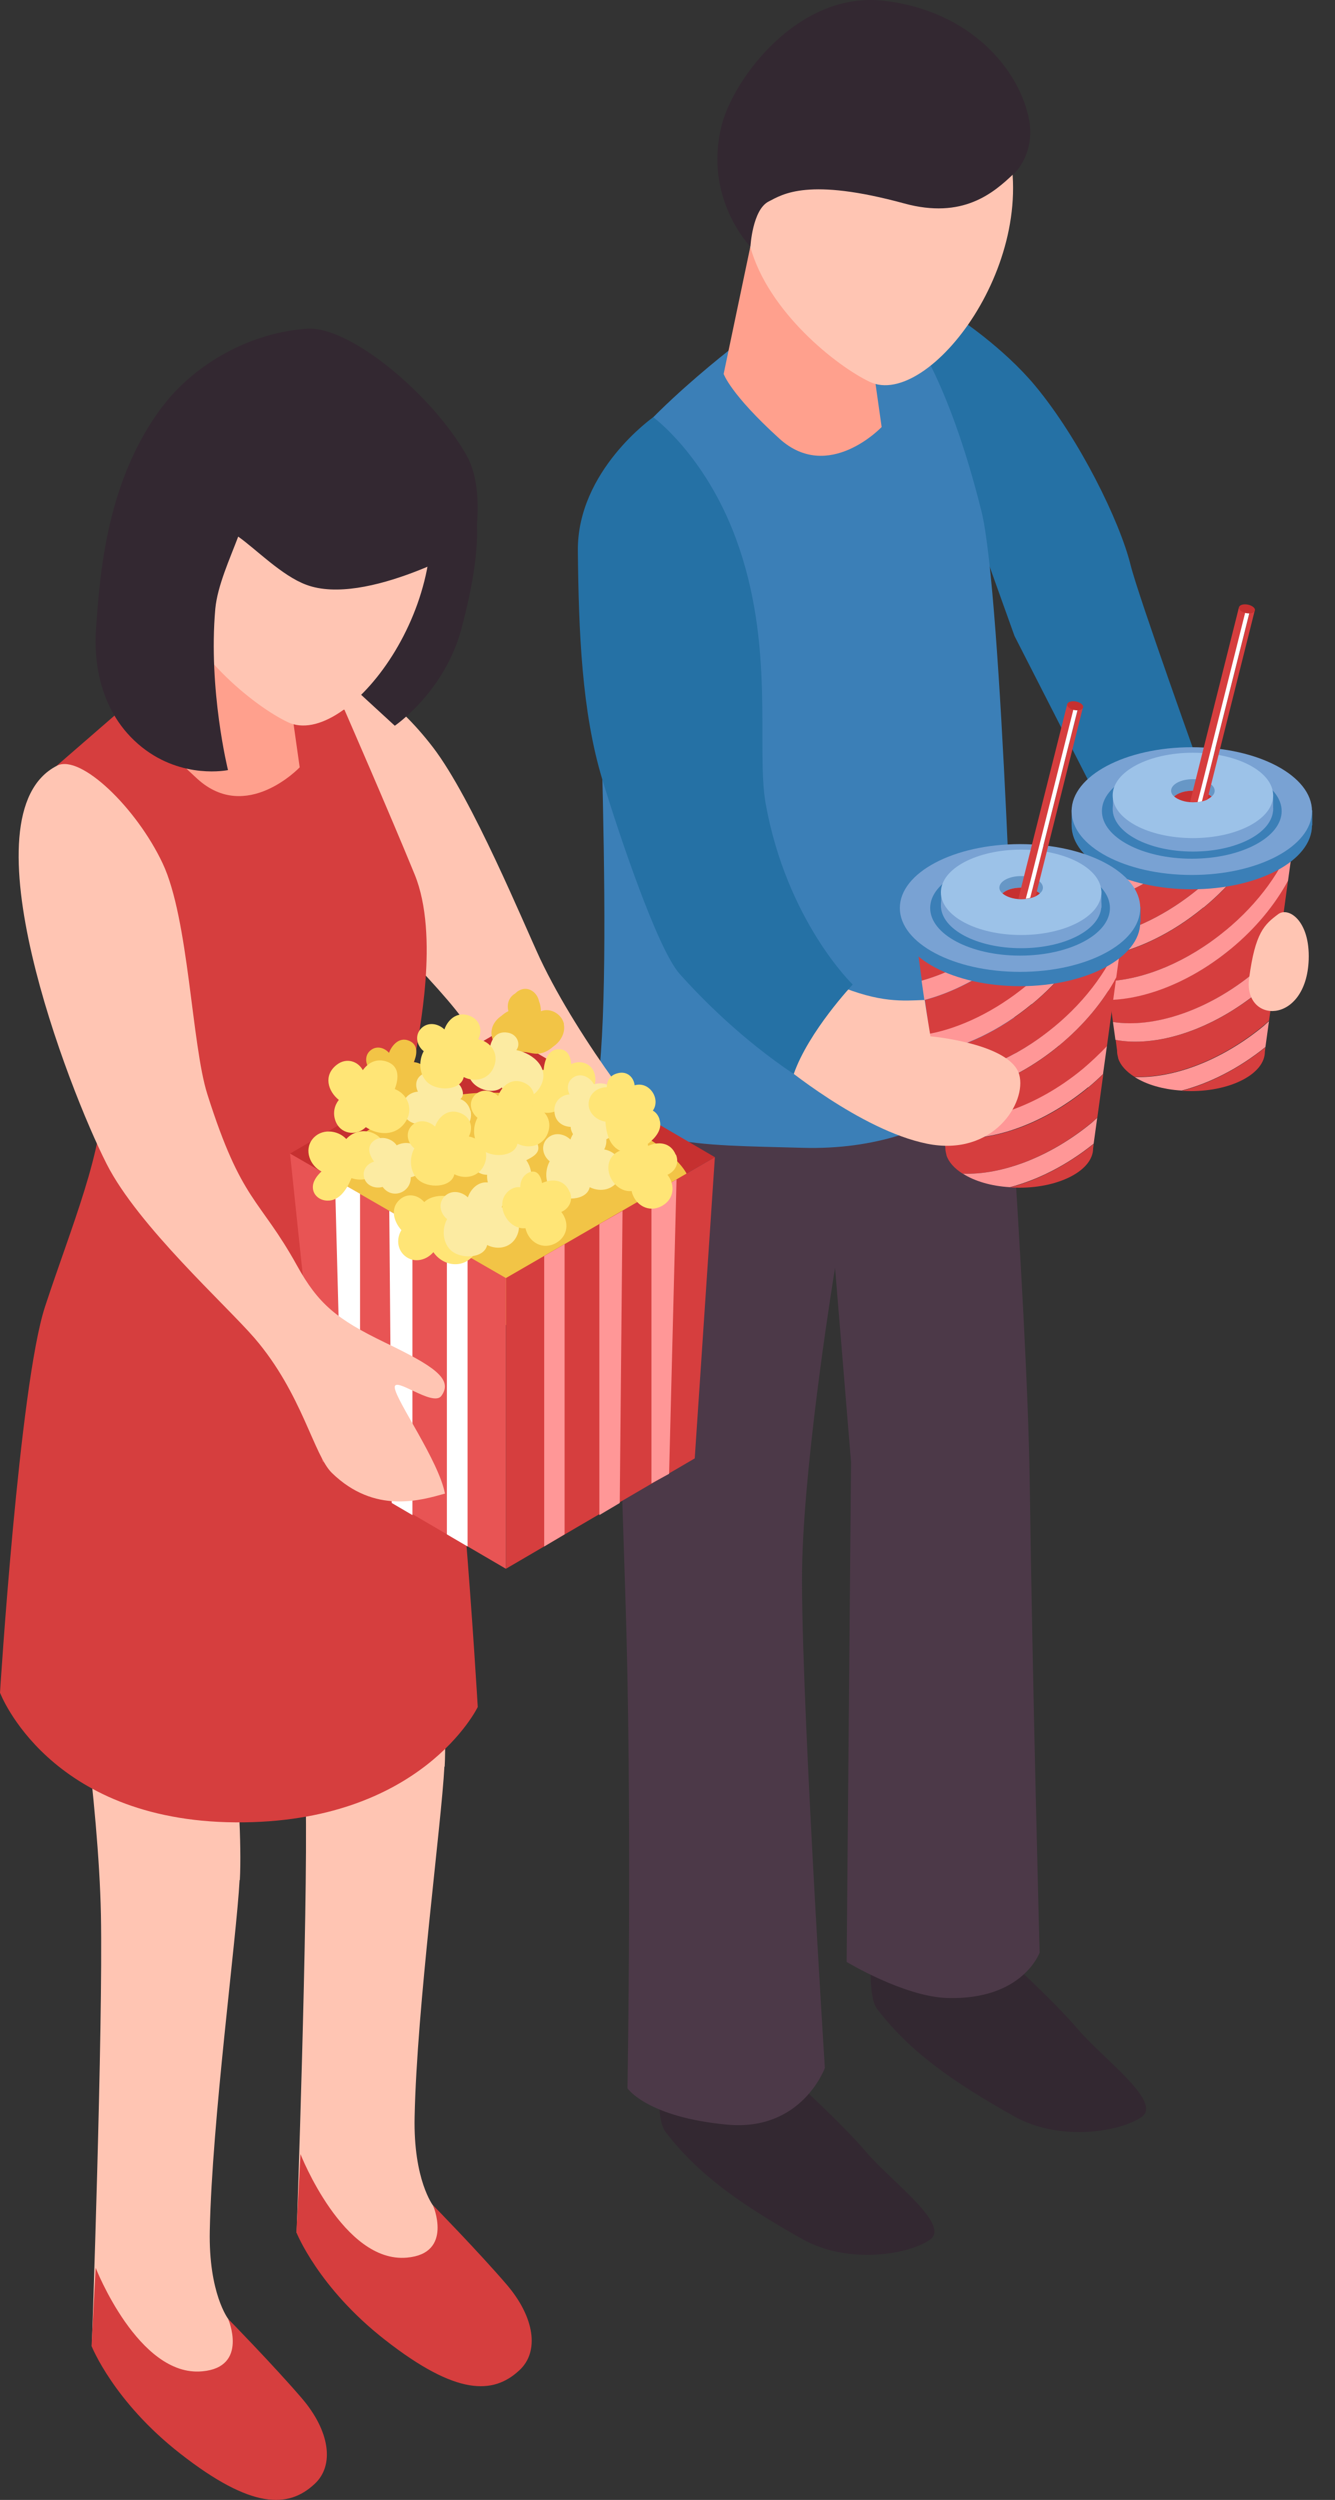
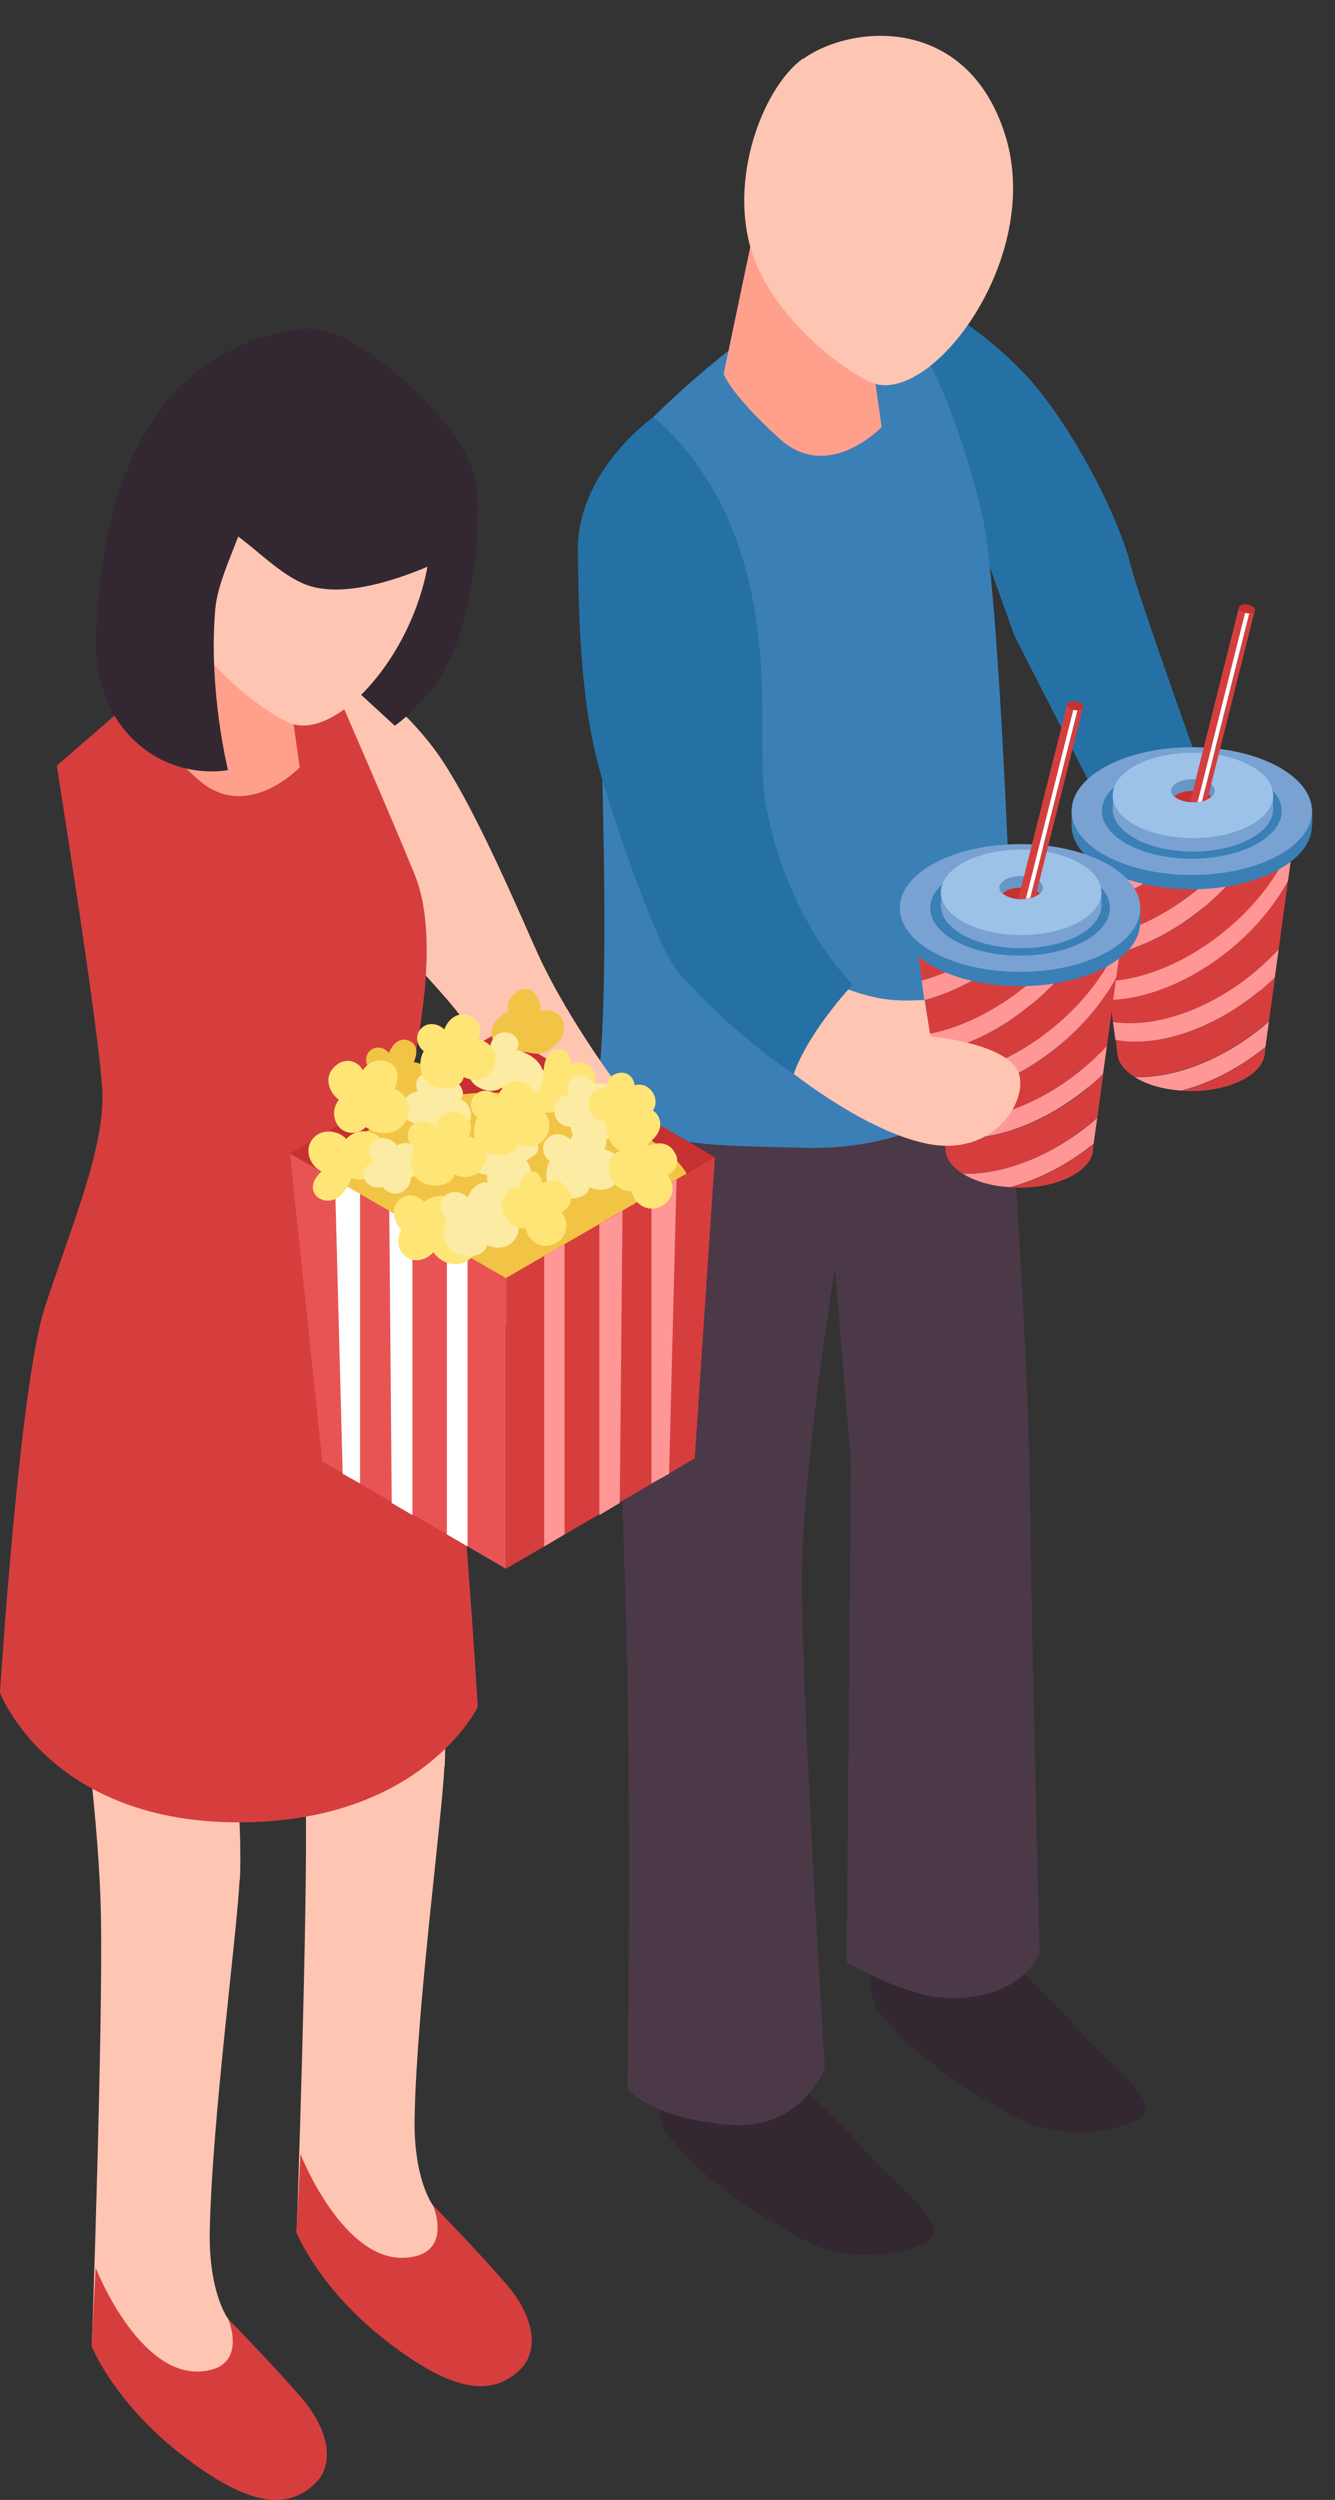
<svg xmlns="http://www.w3.org/2000/svg" width="47" height="88" viewBox="0 0 47 88" fill="none">
  <rect x="0" y="0" width="47" height="88" fill="#333333" stroke="none" />
  <g clip-path="url(#clip0_989_22134)">
    <path d="M33.737 11.194C33.737 11.194 35.31 12.221 36.435 13.568C38.008 15.458 39.425 18.356 39.803 19.887C40.075 20.992 42.346 27.311 42.346 27.311L39.221 29.249L35.717 22.388L31.98 11.96L33.737 11.194Z" fill="#2571A5" />
    <path d="M35.32 68.82C35.32 68.82 37.009 70.332 37.98 71.466C38.824 72.455 40.94 73.996 40.193 74.519C39.445 75.042 37.32 75.401 35.708 74.5C33.515 73.269 32.02 72.212 30.875 70.71C30.555 70.284 30.671 68.83 30.671 68.83H35.32V68.82Z" fill="#332831" />
    <path d="M27.866 73.143C27.866 73.143 29.555 74.654 30.526 75.788C31.37 76.777 33.486 78.318 32.738 78.841C31.991 79.365 29.866 79.723 28.254 78.822C26.061 77.591 24.566 76.535 23.421 75.032C23.101 74.606 23.217 73.152 23.217 73.152H27.866V73.143Z" fill="#332831" />
    <path d="M21.499 39.464C21.266 32.884 24.993 29.53 24.993 29.53C24.77 27.311 35.068 31.517 35.068 31.517C35.068 31.517 36.164 45.832 36.252 52.17C36.349 59.332 36.601 68.733 36.601 68.733C36.601 68.733 36.009 70.41 33.35 70.332C31.826 70.284 29.807 69.062 29.807 69.062L29.962 51.472L29.399 44.63C29.399 44.63 28.361 50.91 28.244 54.922C28.138 58.634 29.04 72.794 29.04 72.794C29.04 72.794 28.235 75.033 25.604 74.79C22.78 74.529 22.091 73.511 22.091 73.511C22.091 73.511 22.265 63.529 22.013 56.066C21.829 50.551 21.596 42.508 21.489 39.484L21.499 39.464Z" fill="#4C3948" />
    <path d="M31.99 11.572C31.99 11.572 33.359 13.2 34.553 17.997C35.281 20.915 35.756 37.216 35.756 37.216C35.756 37.216 33.514 40.559 28.244 40.404C24.565 40.298 21.75 40.404 21.061 38.078C21.663 33.078 20.79 19.325 21.09 17.435C21.401 15.545 26.041 12.037 26.041 12.037C26.041 12.037 28.846 10.244 31.98 11.582L31.99 11.572Z" fill="#3B7FB7" />
    <path d="M30.534 11.465L31.039 15.032C31.039 15.032 29.166 17.009 27.438 15.439C25.71 13.869 25.477 13.162 25.477 13.162L26.487 8.345L30.525 11.456L30.534 11.465Z" fill="#FFA08D" />
    <path d="M28.274 2.074C30.011 0.834 34.039 0.533 35.378 4.72C36.786 9.11 32.69 14.421 30.622 13.442C29.458 12.89 27.041 10.981 26.41 8.674C25.701 6.077 26.924 3.034 28.264 2.064L28.274 2.074Z" fill="#FFC5B3" />
-     <path d="M35.689 6.115C34.971 6.803 33.893 7.724 31.836 7.162C28.458 6.241 27.565 6.832 27.06 7.094C26.488 7.385 26.42 8.684 26.42 8.684C26.42 8.684 24.75 6.978 25.41 4.4C25.818 2.791 28.099 -0.339 31.146 0.029C34.194 0.397 35.902 2.471 36.232 4.225C36.397 5.107 36.019 5.805 35.699 6.115H35.689Z" fill="#332831" />
    <path d="M41.92 29.114L38.231 29.162L38.503 31.12C39.474 30.849 40.503 30.316 41.444 29.54C41.609 29.404 41.764 29.259 41.92 29.123V29.114Z" fill="#D63E3E" />
    <path d="M43.337 33.397C41.949 34.541 40.386 35.151 39.076 35.19L39.183 35.975C40.61 36.208 42.522 35.587 44.172 34.221C44.482 33.969 44.764 33.698 45.016 33.426L45.346 30.994C44.89 31.837 44.211 32.67 43.327 33.397H43.337Z" fill="#D63E3E" />
    <path d="M41.93 38.408C43.366 38.408 44.531 37.788 44.531 37.022L44.55 36.867C43.599 37.633 42.57 38.147 41.6 38.398C41.706 38.398 41.813 38.408 41.93 38.408Z" fill="#D63E3E" />
    <path d="M42.366 31.953C41.24 32.884 39.988 33.465 38.862 33.669L38.989 34.541C40.279 34.483 41.803 33.863 43.162 32.748C44.356 31.769 45.191 30.577 45.579 29.453L45.627 29.065H44.628C44.191 30.073 43.424 31.091 42.376 31.953H42.366Z" fill="#D63E3E" />
    <path d="M44.094 29.075L42.735 29.094C42.415 29.472 42.036 29.84 41.629 30.18C40.658 30.984 39.6 31.517 38.601 31.788L38.766 32.99C39.872 32.777 41.085 32.195 42.182 31.294C42.997 30.625 43.648 29.86 44.094 29.084V29.075Z" fill="#D63E3E" />
    <path d="M44.676 35.946L44.889 34.395C44.724 34.56 44.55 34.715 44.365 34.87C42.676 36.266 40.716 36.877 39.279 36.605L39.328 36.983C39.328 36.983 39.328 37.003 39.328 37.012C39.328 37.09 39.347 37.167 39.367 37.245V37.255C39.444 37.497 39.648 37.72 39.939 37.904C41.308 37.952 42.987 37.332 44.472 36.111C44.54 36.053 44.608 35.995 44.666 35.937L44.676 35.946Z" fill="#D63E3E" />
    <path d="M43.152 32.748C41.803 33.862 40.279 34.483 38.978 34.541L39.066 35.2C40.376 35.161 41.939 34.55 43.327 33.407C44.21 32.68 44.889 31.846 45.346 31.003L45.559 29.462C45.171 30.587 44.336 31.779 43.142 32.758L43.152 32.748Z" fill="#FF9797" />
    <path d="M44.356 34.88C44.54 34.725 44.715 34.57 44.88 34.405L45.016 33.426C44.754 33.698 44.472 33.969 44.171 34.221C42.521 35.587 40.609 36.198 39.183 35.975L39.27 36.605C40.706 36.877 42.667 36.266 44.356 34.87V34.88Z" fill="#FF9797" />
    <path d="M44.482 36.121C42.997 37.342 41.308 37.962 39.949 37.914C40.357 38.175 40.939 38.35 41.599 38.389C42.57 38.137 43.599 37.623 44.55 36.857L44.676 35.946C44.608 36.004 44.55 36.063 44.482 36.121Z" fill="#FF9797" />
    <path d="M42.367 31.953C43.415 31.091 44.181 30.073 44.618 29.075H44.094C43.638 29.86 42.997 30.625 42.182 31.294C41.085 32.195 39.872 32.777 38.766 32.99L38.863 33.659C39.998 33.455 41.241 32.874 42.367 31.943V31.953Z" fill="#FF9797" />
    <path d="M42.735 29.094H41.91C41.754 29.249 41.599 29.385 41.434 29.53C40.493 30.306 39.464 30.839 38.493 31.11L38.59 31.788C39.59 31.527 40.648 30.984 41.618 30.18C42.036 29.84 42.405 29.472 42.725 29.094H42.735Z" fill="#FF9797" />
    <path d="M41.929 31.023C43.972 31.023 45.627 30.142 45.627 29.055C45.627 27.969 43.972 27.088 41.929 27.088C39.887 27.088 38.231 27.969 38.231 29.055C38.231 30.142 39.887 31.023 41.929 31.023Z" fill="#C63030" />
    <path d="M37.727 29.056C37.727 27.815 39.619 26.807 41.958 26.807C44.297 26.807 46.19 27.815 46.19 29.056C46.19 30.296 44.297 31.304 41.958 31.304C39.619 31.304 37.727 30.296 37.727 29.056Z" fill="#3B7FB7" />
    <path d="M38.532 28.503H37.727V29.026H38.532V28.503Z" fill="#3B7FB7" />
    <path d="M46.2 28.523H45.395V29.055H46.2V28.523Z" fill="#3B7FB7" />
    <path d="M37.727 28.552C37.727 27.311 39.619 26.303 41.958 26.303C44.297 26.303 46.19 27.311 46.19 28.552C46.19 29.792 44.297 30.8 41.958 30.8C39.619 30.8 37.727 29.792 37.727 28.552Z" fill="#79A2D3" />
    <path d="M38.794 28.552C38.794 27.621 40.211 26.875 41.958 26.875C43.705 26.875 45.122 27.631 45.122 28.552C45.122 29.472 43.705 30.228 41.958 30.228C40.211 30.228 38.794 29.472 38.794 28.552Z" fill="#3B7FB7" />
    <path d="M44.822 27.96H44.337V28.552H44.822V27.96Z" fill="#79A2D3" />
    <path d="M39.668 27.96H39.183V28.552H39.668V27.96Z" fill="#79A2D3" />
    <path d="M39.173 28.474C39.173 27.64 40.435 26.972 41.997 26.972C43.56 26.972 44.822 27.64 44.822 28.474C44.822 29.307 43.56 29.976 41.997 29.976C40.435 29.976 39.173 29.307 39.173 28.474Z" fill="#79A2D3" />
    <path d="M39.173 27.999C39.173 27.166 40.435 26.497 41.997 26.497C43.56 26.497 44.822 27.166 44.822 27.999C44.822 28.833 43.56 29.502 41.997 29.502C40.435 29.502 39.173 28.833 39.173 27.999Z" fill="#9CC2E8" />
    <path d="M42.657 28.038C42.725 27.98 42.764 27.912 42.764 27.834C42.764 27.611 42.424 27.427 41.997 27.427C41.57 27.427 41.23 27.611 41.23 27.834C41.23 27.912 41.269 27.98 41.337 28.038C41.473 27.922 41.716 27.834 41.997 27.834C42.279 27.834 42.521 27.912 42.657 28.038Z" fill="#6797C6" />
    <path d="M42.657 28.038C42.521 27.922 42.278 27.834 41.997 27.834C41.715 27.834 41.473 27.912 41.337 28.038C41.473 28.154 41.715 28.241 41.997 28.241C42.278 28.241 42.521 28.164 42.657 28.038Z" fill="#C63030" />
    <path d="M43.618 21.38L41.998 27.834L41.9 28.232C41.9 28.232 41.978 28.232 42.017 28.232C42.075 28.232 42.124 28.232 42.182 28.222L42.279 27.854L43.89 21.428L43.628 21.37L43.618 21.38Z" fill="#D63E3E" />
    <path d="M44.016 21.467L42.395 27.902L42.317 28.212C42.385 28.193 42.453 28.173 42.511 28.144L42.55 27.97L44.171 21.506L44.006 21.467H44.016Z" fill="#D63E3E" />
    <path d="M43.87 21.438L42.259 27.863L42.162 28.232C42.22 28.232 42.269 28.212 42.317 28.203L42.395 27.892L44.016 21.457L43.87 21.428V21.438Z" fill="white" />
    <path d="M43.618 21.38C43.638 21.293 43.774 21.254 43.929 21.283C44.084 21.312 44.201 21.409 44.181 21.486C44.162 21.574 44.026 21.613 43.871 21.583C43.715 21.554 43.599 21.457 43.618 21.38Z" fill="#C63030" />
    <path d="M35.873 32.516L32.185 32.564L32.456 34.522C33.427 34.25 34.456 33.717 35.397 32.942C35.562 32.806 35.718 32.661 35.873 32.525V32.516Z" fill="#D63E3E" />
    <path d="M37.29 36.809C35.902 37.952 34.34 38.563 33.029 38.602L33.136 39.387C34.563 39.619 36.475 38.999 38.125 37.633C38.435 37.381 38.717 37.109 38.969 36.838L39.299 34.405C38.843 35.248 38.164 36.082 37.281 36.809H37.29Z" fill="#D63E3E" />
    <path d="M35.883 41.809C37.319 41.809 38.484 41.189 38.484 40.424L38.503 40.269C37.552 41.034 36.523 41.548 35.553 41.8C35.66 41.8 35.766 41.809 35.883 41.809Z" fill="#D63E3E" />
    <path d="M36.319 35.355C35.193 36.285 33.941 36.867 32.815 37.07L32.942 37.943C34.233 37.884 35.756 37.264 37.115 36.15C38.309 35.171 39.144 33.979 39.532 32.855L39.58 32.467H38.581C38.144 33.475 37.377 34.492 36.329 35.355H36.319Z" fill="#D63E3E" />
    <path d="M38.057 32.486L36.698 32.506C36.378 32.884 35.999 33.252 35.592 33.591C34.621 34.396 33.563 34.929 32.563 35.2L32.728 36.402C33.835 36.188 35.048 35.607 36.145 34.706C36.96 34.037 37.611 33.271 38.057 32.496V32.486Z" fill="#D63E3E" />
    <path d="M38.63 39.358L38.843 37.807C38.678 37.972 38.504 38.127 38.319 38.282C36.63 39.678 34.67 40.288 33.233 40.017L33.282 40.395C33.282 40.395 33.282 40.414 33.282 40.424C33.282 40.501 33.301 40.579 33.321 40.657V40.666C33.398 40.908 33.602 41.131 33.893 41.316C35.262 41.364 36.941 40.744 38.426 39.523C38.494 39.464 38.562 39.406 38.62 39.348L38.63 39.358Z" fill="#D63E3E" />
    <path d="M37.105 36.15C35.756 37.264 34.232 37.885 32.932 37.943L33.019 38.602C34.329 38.563 35.892 37.952 37.28 36.809C38.163 36.082 38.843 35.248 39.299 34.405L39.512 32.864C39.124 33.989 38.289 35.181 37.096 36.159L37.105 36.15Z" fill="#FF9797" />
    <path d="M38.309 38.282C38.493 38.127 38.668 37.972 38.833 37.807L38.969 36.828C38.707 37.099 38.425 37.371 38.125 37.623C36.475 38.989 34.562 39.6 33.136 39.377L33.223 40.007C34.66 40.278 36.62 39.668 38.309 38.272V38.282Z" fill="#FF9797" />
    <path d="M38.435 39.523C36.95 40.744 35.261 41.364 33.902 41.316C34.31 41.577 34.892 41.752 35.552 41.79C36.523 41.538 37.552 41.025 38.503 40.259L38.629 39.348C38.561 39.406 38.503 39.464 38.435 39.523Z" fill="#FF9797" />
    <path d="M36.32 35.355C37.368 34.492 38.135 33.475 38.571 32.477H38.047C37.591 33.262 36.95 34.027 36.135 34.696C35.038 35.597 33.825 36.179 32.719 36.392L32.816 37.061C33.951 36.857 35.194 36.276 36.32 35.345V35.355Z" fill="#FF9797" />
    <path d="M36.688 32.506H35.863C35.708 32.661 35.552 32.797 35.387 32.942C34.446 33.717 33.417 34.25 32.446 34.522L32.543 35.2C33.543 34.938 34.601 34.396 35.572 33.591C35.989 33.252 36.358 32.884 36.678 32.506H36.688Z" fill="#FF9797" />
    <path d="M35.883 34.434C37.925 34.434 39.581 33.553 39.581 32.467C39.581 31.38 37.925 30.5 35.883 30.5C33.84 30.5 32.185 31.38 32.185 32.467C32.185 33.553 33.84 34.434 35.883 34.434Z" fill="#C63030" />
    <path d="M35.911 34.715C38.249 34.715 40.143 33.709 40.143 32.467C40.143 31.225 38.249 30.218 35.911 30.218C33.574 30.218 31.68 31.225 31.68 32.467C31.68 33.709 33.574 34.715 35.911 34.715Z" fill="#3B7FB7" />
    <path d="M32.485 31.915H31.68V32.438H32.485V31.915Z" fill="#3B7FB7" />
    <path d="M40.153 31.924H39.348V32.457H40.153V31.924Z" fill="#3B7FB7" />
    <path d="M35.911 34.211C38.249 34.211 40.143 33.205 40.143 31.963C40.143 30.721 38.249 29.714 35.911 29.714C33.574 29.714 31.68 30.721 31.68 31.963C31.68 33.205 33.574 34.211 35.911 34.211Z" fill="#79A2D3" />
    <path d="M35.912 33.639C37.66 33.639 39.076 32.889 39.076 31.963C39.076 31.037 37.66 30.286 35.912 30.286C34.165 30.286 32.748 31.037 32.748 31.963C32.748 32.889 34.165 33.639 35.912 33.639Z" fill="#3B7FB7" />
    <path d="M38.775 31.362H38.29V31.953H38.775V31.362Z" fill="#79A2D3" />
    <path d="M33.621 31.362H33.136V31.953H33.621V31.362Z" fill="#79A2D3" />
    <path d="M33.126 31.876C33.126 31.042 34.388 30.373 35.95 30.373C37.513 30.373 38.775 31.042 38.775 31.876C38.775 32.709 37.513 33.378 35.95 33.378C34.388 33.378 33.126 32.709 33.126 31.876Z" fill="#79A2D3" />
    <path d="M33.126 31.41C33.126 30.577 34.388 29.908 35.95 29.908C37.513 29.908 38.775 30.577 38.775 31.41C38.775 32.244 37.513 32.913 35.95 32.913C34.388 32.913 33.126 32.244 33.126 31.41Z" fill="#9CC2E8" />
    <path d="M36.61 31.449C36.678 31.391 36.717 31.323 36.717 31.246C36.717 31.023 36.377 30.839 35.95 30.839C35.523 30.839 35.184 31.023 35.184 31.246C35.184 31.323 35.222 31.391 35.29 31.449C35.426 31.333 35.669 31.246 35.95 31.246C36.232 31.246 36.474 31.323 36.61 31.449Z" fill="#6797C6" />
    <path d="M36.611 31.449C36.475 31.333 36.233 31.246 35.951 31.246C35.669 31.246 35.427 31.323 35.291 31.449C35.427 31.565 35.669 31.653 35.951 31.653C36.233 31.653 36.475 31.575 36.611 31.449Z" fill="#C63030" />
    <path d="M37.572 24.791L35.951 31.246L35.853 31.643C35.853 31.643 35.931 31.643 35.97 31.643C36.028 31.643 36.077 31.643 36.135 31.634L36.232 31.265L37.843 24.84L37.581 24.782L37.572 24.791Z" fill="#D63E3E" />
    <path d="M37.969 24.869L36.348 31.304L36.27 31.614C36.338 31.595 36.406 31.575 36.465 31.546L36.504 31.372L38.124 24.907L37.959 24.869H37.969Z" fill="#D63E3E" />
    <path d="M37.824 24.84L36.212 31.265L36.115 31.634C36.173 31.634 36.222 31.614 36.27 31.605L36.348 31.294L37.969 24.859L37.824 24.83V24.84Z" fill="white" />
    <path d="M37.572 24.791C37.591 24.704 37.727 24.665 37.882 24.694C38.037 24.723 38.154 24.82 38.134 24.898C38.115 24.985 37.979 25.024 37.824 24.995C37.669 24.965 37.552 24.869 37.572 24.791Z" fill="#C63030" />
    <path d="M29.448 34.667C30.991 35.316 31.797 35.229 32.554 35.2C32.632 35.733 32.758 36.479 32.758 36.479C32.758 36.479 35.572 36.731 35.883 37.827C36.155 38.805 34.971 40.734 32.632 40.259C30.292 39.784 27.507 37.458 27.507 37.458L29.458 34.667H29.448Z" fill="#FFC5B3" />
    <path d="M23.003 14.683C23.003 14.683 20.315 16.563 20.344 19.393C20.373 22.223 20.48 25.053 21.208 27.447C21.79 29.365 23.149 33.407 23.925 34.279C24.702 35.151 26.109 36.576 27.944 37.807C28.468 36.305 30.021 34.657 30.021 34.657C30.021 34.657 27.701 32.428 26.954 28.28C26.614 26.342 27.303 22.727 25.905 18.947C24.818 16.01 22.994 14.683 22.994 14.683H23.003Z" fill="#2571A5" />
-     <path d="M45.006 32.176C44.511 32.544 44.191 32.825 43.977 34.434C43.764 36.043 45.986 36.101 46.074 33.785C46.122 32.409 45.365 31.915 45.006 32.176Z" fill="#FFC5B3" />
    <path d="M12.608 23.948C12.608 23.948 13.87 24.51 15.248 26.313C16.626 28.116 18.431 32.496 19.014 33.746C20.411 36.702 23.177 40.201 23.43 40.191C24.158 40.162 21.023 41.713 21.023 41.713C21.023 41.713 17.878 38.466 16.422 36.072C15.714 34.9 11.986 31.275 11.986 31.275C11.986 31.275 9.162 25.16 12.598 23.948H12.608Z" fill="#FFC5B3" />
    <path d="M15.646 62.181C15.539 64.236 14.675 70.642 14.597 74.519C14.549 76.738 15.248 77.64 15.248 77.64C15.985 79.229 15.607 81.09 13.656 80.673C12.841 80.499 12.171 79.617 11.666 78.667L10.443 78.599C10.443 78.599 10.841 67.347 10.764 63.403C10.686 59.449 9.793 53.643 9.793 53.643L15.102 53.469C15.102 53.469 15.791 59.652 15.655 62.191L15.646 62.181Z" fill="#FFC5B3" />
    <path d="M15.248 77.63C15.248 77.63 16.859 79.277 17.839 80.421C18.82 81.565 19.004 82.786 18.276 83.445C17.364 84.288 16.073 84.336 13.559 82.369C11.2 80.528 10.434 78.58 10.434 78.58L10.579 75.827C10.579 75.827 12.084 79.675 14.326 79.471C15.985 79.326 15.238 77.61 15.238 77.61L15.248 77.63Z" fill="#D63E3E" />
    <path d="M8.435 66.175C8.328 68.229 7.464 74.635 7.386 78.512C7.338 80.731 8.037 81.633 8.037 81.633C8.774 83.222 8.396 85.083 6.445 84.666C5.63 84.492 4.96 83.61 4.455 82.66L3.232 82.592C3.232 82.592 3.63 71.34 3.553 67.396C3.475 63.442 2.582 57.636 2.582 57.636L7.891 57.462C7.891 57.462 8.58 63.645 8.444 66.184L8.435 66.175Z" fill="#FFC5B3" />
    <path d="M8.037 81.633C8.037 81.633 9.648 83.28 10.628 84.424C11.608 85.567 11.793 86.789 11.065 87.448C10.153 88.291 8.862 88.339 6.348 86.372C3.989 84.531 3.223 82.582 3.223 82.582L3.368 79.83C3.368 79.83 4.873 83.678 7.115 83.474C8.774 83.329 8.027 81.613 8.027 81.613L8.037 81.633Z" fill="#D63E3E" />
    <path d="M12.123 24.975C12.123 24.975 13.714 28.619 14.598 30.781C15.481 32.942 14.733 36.421 14.598 37.293C14.462 38.156 14.384 41.044 15.248 44.494C16.112 47.944 16.82 60.088 16.82 60.088C16.82 60.088 14.84 64.197 8.289 64.149C1.699 64.1 0 59.584 0 59.584C0 59.584 0.679 48.778 1.582 46.006C2.485 43.244 3.708 40.385 3.601 38.379C3.504 36.373 1.999 26.953 1.999 26.953L5.193 24.181L12.113 24.985L12.123 24.975Z" fill="#D63E3E" />
    <path d="M16.723 17.998C16.723 17.998 17.073 19.035 16.247 22.126C15.655 24.355 13.899 25.547 13.899 25.547L11.074 22.95L11.793 17.998H16.713H16.723Z" fill="#332831" />
    <path d="M10.046 23.444L10.551 27.011C10.551 27.011 8.677 28.988 6.95 27.418C5.222 25.848 4.989 25.14 4.989 25.14L5.999 20.323L10.036 23.434L10.046 23.444Z" fill="#FFA08D" />
    <path d="M7.784 14.053C9.522 12.813 13.55 12.512 14.889 16.699C16.296 21.089 12.2 26.4 10.133 25.421C8.968 24.869 6.552 22.96 5.921 20.653C5.212 18.056 6.435 15.013 7.775 14.043L7.784 14.053Z" fill="#FFC5B3" />
    <path d="M10.211 40.608L17.597 36.305L25.168 40.734L17.811 44.988L10.211 40.608Z" fill="#C63030" />
    <path d="M11.065 41.645C11.065 41.645 12.714 39.019 16.199 38.534C19.683 38.05 23.653 40.114 24.216 41.403C24.643 42.372 22.847 43.215 22.847 43.215L17.053 47.16L11.065 41.655V41.645Z" fill="#F2C446" />
    <path d="M17.811 44.989V55.223L24.459 51.337L25.168 40.734L17.811 44.989Z" fill="#D63E3E" />
    <path d="M17.811 44.989V55.223L11.347 51.443L10.211 40.608L17.811 44.989Z" fill="#E85454" />
    <path d="M19.159 54.438V44.213L19.877 43.796V54.011L19.159 54.438Z" fill="#FF9797" />
    <path d="M21.101 53.333V43.089L21.916 42.624L21.819 52.907L21.101 53.333Z" fill="#FF9797" />
    <path d="M22.935 52.219V42.023L23.818 41.519L23.556 51.879L22.935 52.219Z" fill="#FF9797" />
    <path d="M16.461 54.438V44.213L15.733 43.796V54.011L16.461 54.438Z" fill="white" />
    <path d="M14.52 53.333V43.089L13.705 42.624L13.792 52.907L14.52 53.333Z" fill="white" />
    <path d="M12.676 52.219V42.023L11.793 41.519L12.065 51.879L12.676 52.219Z" fill="white" />
    <path d="M13.588 40.462C13.452 39.774 12.618 39.619 12.191 40.094C11.88 39.765 11.298 39.716 10.997 40.104C10.696 40.492 10.919 41.034 11.317 41.238C11.152 41.393 10.997 41.596 11.016 41.829C11.036 42.062 11.22 42.217 11.434 42.255C11.919 42.333 12.2 41.887 12.375 41.471C13.006 41.693 13.734 41.18 13.588 40.462Z" fill="#FFE576" />
    <path d="M21.702 40.376C21.741 40.017 21.673 39.581 21.217 39.649C20.829 39.707 20.547 40.259 20.644 40.647C20.479 40.511 20.237 40.531 20.062 40.686C19.829 40.889 19.849 41.209 19.965 41.471C20.101 41.761 20.363 42.13 20.722 42.13C21.081 42.13 21.314 41.858 21.498 41.587C21.828 41.907 22.411 41.829 22.576 41.335C22.77 40.744 22.236 40.337 21.702 40.385V40.376Z" fill="#F2C446" />
    <path d="M20.936 37.807C20.829 37.419 20.421 37.303 20.111 37.458C20.091 37.206 19.994 36.944 19.703 36.935C19.295 36.915 19.169 37.332 19.14 37.662C18.626 37.671 18.373 38.466 18.674 38.863C19.062 39.387 19.8 39.203 20.014 38.65C20.518 38.747 21.091 38.398 20.936 37.807Z" fill="#FFE576" />
    <path d="M19.858 36.053C19.78 35.685 19.363 35.462 19.043 35.597C19.043 35.481 19.023 35.355 18.975 35.239C18.916 34.948 18.616 34.706 18.305 34.851C18.033 34.977 17.956 35.287 18.053 35.539C17.625 35.646 17.296 36.082 17.499 36.528C17.606 36.751 17.829 36.915 18.072 36.954C18.198 36.974 18.285 36.954 18.402 36.935C18.635 36.896 18.751 36.964 18.975 36.983C19.45 37.022 19.955 36.537 19.848 36.043L19.858 36.053Z" fill="#F2C446" />
    <path d="M19.722 36.159C19.645 35.791 19.227 35.568 18.907 35.704C18.907 35.587 18.887 35.462 18.839 35.345C18.781 35.054 18.48 34.812 18.169 34.958C17.897 35.084 17.82 35.394 17.917 35.646C17.49 35.752 17.16 36.188 17.364 36.634C17.47 36.857 17.694 37.022 17.936 37.061C18.062 37.08 18.15 37.061 18.266 37.041C18.499 37.002 18.616 37.07 18.839 37.09C19.314 37.128 19.819 36.644 19.712 36.15L19.722 36.159Z" fill="#F2C446" />
    <path d="M14.85 40.531C14.646 40.22 14.258 40.162 13.966 40.317C13.811 40.085 13.452 39.978 13.21 40.123C12.889 40.317 12.986 40.647 13.171 40.889C12.947 40.957 12.763 41.151 12.812 41.422C12.87 41.732 13.2 41.858 13.472 41.781C13.802 42.236 14.471 41.984 14.461 41.441C14.869 41.354 15.112 40.918 14.86 40.531H14.85Z" fill="#FCEBA2" />
    <path d="M14.559 37.4C14.695 37.119 14.734 36.751 14.374 36.625C14.054 36.508 13.802 36.78 13.695 37.061C13.53 36.877 13.258 36.799 13.045 36.974C12.802 37.167 12.87 37.545 13.093 37.71C12.909 37.904 12.86 38.214 13.045 38.456C13.249 38.709 13.579 38.679 13.773 38.486C14.044 38.902 14.734 38.854 15.034 38.427C15.335 38.001 15.034 37.419 14.569 37.39L14.559 37.4Z" fill="#F2C446" />
    <path d="M18.887 40.22C18.751 39.939 18.451 39.939 18.189 40.017C18.227 39.803 18.189 39.6 17.917 39.561C17.577 39.513 17.441 39.803 17.373 40.084C16.975 39.891 16.49 40.017 16.471 40.569C16.451 40.957 16.771 41.364 17.15 41.354C17.111 41.868 17.567 42.333 18.121 42.178C18.742 42.003 18.858 41.306 18.528 40.84C18.781 40.714 19.072 40.559 18.907 40.23L18.887 40.22Z" fill="#FCEBA2" />
    <path d="M18.179 36.964C18.344 36.751 18.208 36.411 17.888 36.353C17.432 36.266 17.247 36.654 17.228 37.041C17.179 37.032 17.131 37.022 17.082 37.022C16.752 37.032 16.519 37.429 16.5 37.729C16.471 38.243 17.276 38.592 17.665 38.282C17.985 38.737 18.664 38.834 19.004 38.282C19.402 37.623 18.79 37.09 18.179 36.964Z" fill="#FCEBA2" />
    <path d="M16.558 39.096C16.509 38.893 16.373 38.747 16.209 38.689C16.296 38.612 16.335 38.505 16.257 38.321C16.14 38.03 15.83 38.001 15.568 38.069C15.422 37.797 15.073 37.642 14.811 37.856C14.626 38.001 14.617 38.243 14.714 38.428C14.413 38.447 14.151 38.679 14.18 39.038C14.199 39.377 14.461 39.561 14.753 39.571C14.753 39.649 14.782 39.726 14.811 39.784C15.015 40.23 15.519 40.201 15.917 40.046C16.296 39.901 16.665 39.542 16.568 39.096H16.558Z" fill="#FCEBA2" />
    <path d="M21.887 39.193C21.838 38.989 21.703 38.844 21.538 38.786C21.625 38.708 21.664 38.602 21.596 38.418C21.479 38.127 21.169 38.098 20.907 38.166C20.761 37.894 20.412 37.739 20.15 37.952C19.965 38.098 19.956 38.34 20.053 38.524C19.752 38.544 19.49 38.776 19.519 39.135C19.538 39.474 19.8 39.658 20.091 39.668C20.091 39.745 20.121 39.823 20.15 39.881C20.354 40.327 20.858 40.298 21.256 40.143C21.635 39.997 22.003 39.639 21.907 39.193H21.887Z" fill="#FCEBA2" />
    <path d="M16.18 42.769C16.257 42.566 16.189 42.324 15.966 42.188C15.704 42.033 15.18 42.072 14.937 42.314C14.714 42.062 14.345 41.975 14.064 42.236C13.724 42.547 13.87 43.012 14.132 43.302C13.957 43.584 13.976 43.971 14.248 44.204C14.578 44.485 15.015 44.359 15.258 44.078C15.597 44.572 16.316 44.688 16.713 44.136C17.111 43.574 16.752 42.925 16.17 42.769H16.18Z" fill="#FFE576" />
    <path d="M16.84 36.576C16.986 36.295 16.918 35.937 16.588 35.782C16.151 35.568 15.782 35.849 15.646 36.237C15.423 36.024 15.054 35.956 14.812 36.218C14.588 36.47 14.685 36.819 14.918 37.003C14.734 37.332 14.753 37.797 15.025 38.078C15.384 38.437 16.229 38.389 16.326 37.914C16.714 38.108 17.209 38.011 17.393 37.545C17.578 37.071 17.267 36.663 16.84 36.586V36.576Z" fill="#FFE576" />
    <path d="M17.664 42.488C17.81 42.207 17.742 41.849 17.412 41.694C16.975 41.48 16.606 41.761 16.471 42.149C16.247 41.936 15.878 41.868 15.636 42.13C15.412 42.382 15.51 42.731 15.742 42.915C15.558 43.244 15.578 43.709 15.849 43.99C16.208 44.349 17.053 44.301 17.15 43.826C17.538 44.02 18.033 43.923 18.218 43.458C18.402 42.983 18.091 42.575 17.664 42.498V42.488Z" fill="#FCEBA2" />
    <path d="M21.276 40.453C21.421 40.172 21.353 39.813 21.023 39.658C20.587 39.445 20.218 39.726 20.082 40.113C19.858 39.9 19.49 39.832 19.247 40.094C19.024 40.346 19.121 40.695 19.354 40.879C19.169 41.209 19.189 41.674 19.461 41.955C19.82 42.313 20.664 42.265 20.761 41.79C21.149 41.984 21.644 41.887 21.829 41.422C22.013 40.947 21.703 40.54 21.276 40.462V40.453Z" fill="#FCEBA2" />
    <path d="M16.51 39.998C16.656 39.717 16.588 39.358 16.258 39.203C15.821 38.99 15.452 39.271 15.316 39.658C15.093 39.445 14.724 39.377 14.481 39.639C14.258 39.891 14.355 40.24 14.588 40.424C14.404 40.754 14.423 41.219 14.695 41.5C15.054 41.858 15.899 41.81 15.996 41.335C16.384 41.529 16.879 41.432 17.063 40.967C17.248 40.492 16.937 40.085 16.51 40.007V39.998Z" fill="#FFE576" />
    <path d="M18.733 38.921C18.878 38.64 18.81 38.282 18.48 38.127C18.044 37.913 17.675 38.194 17.539 38.582C17.316 38.369 16.947 38.301 16.704 38.563C16.481 38.815 16.578 39.164 16.811 39.348C16.627 39.677 16.646 40.142 16.918 40.424C17.277 40.782 18.121 40.734 18.218 40.259C18.607 40.453 19.102 40.356 19.286 39.891C19.47 39.416 19.16 39.009 18.733 38.931V38.921Z" fill="#FFE576" />
    <path d="M13.899 38.331C14.054 37.933 14.064 37.487 13.559 37.352C13.22 37.264 12.958 37.419 12.773 37.671C12.608 37.361 12.2 37.216 11.861 37.478C11.376 37.846 11.54 38.408 11.929 38.718C11.774 38.912 11.715 39.174 11.803 39.435C11.968 39.93 12.54 40.007 12.88 39.678C13.326 39.968 13.928 39.997 14.268 39.503C14.569 39.067 14.365 38.524 13.909 38.34L13.899 38.331Z" fill="#FFE576" />
    <path d="M20.052 41.955C19.878 41.519 19.441 41.48 19.082 41.645C19.043 41.383 18.888 41.122 18.577 41.296C18.393 41.403 18.315 41.597 18.315 41.791C18.014 41.752 17.704 42.023 17.684 42.353C17.645 42.808 18.043 43.283 18.5 43.235C18.606 43.719 19.101 44.029 19.587 43.748C20.014 43.496 20.033 43.002 19.761 42.663C20.023 42.547 20.188 42.275 20.062 41.955H20.052Z" fill="#FFE576" />
    <path d="M23.789 40.647C23.614 40.211 23.177 40.172 22.818 40.337C22.779 40.075 22.624 39.813 22.314 39.988C22.129 40.094 22.052 40.288 22.052 40.482C21.751 40.443 21.44 40.715 21.421 41.044C21.382 41.499 21.78 41.974 22.236 41.926C22.343 42.41 22.838 42.721 23.323 42.44C23.75 42.188 23.769 41.693 23.498 41.354C23.76 41.238 23.925 40.967 23.799 40.647H23.789Z" fill="#FFE576" />
    <path d="M23.217 39.396C23.178 39.261 23.09 39.154 22.984 39.096C23.275 38.679 22.857 38.049 22.343 38.204C22.314 37.933 22.091 37.691 21.751 37.778C21.47 37.846 21.363 38.049 21.363 38.272C21.11 38.272 20.858 38.408 20.761 38.66C20.606 39.067 20.936 39.425 21.314 39.484C21.343 39.862 21.431 40.278 21.78 40.482C22.149 40.695 22.527 40.492 22.828 40.249C23.081 40.046 23.333 39.755 23.217 39.406V39.396Z" fill="#FFE576" />
-     <path d="M2.009 26.953C2.834 26.536 4.805 28.435 5.727 30.393C6.649 32.351 6.746 36.77 7.299 38.515C8.512 42.343 9.124 42.149 10.453 44.543C11.201 45.9 11.861 46.442 13.55 47.257C15.238 48.071 15.976 48.536 15.539 49.137C15.238 49.544 13.841 48.4 13.899 48.856C13.947 49.311 15.452 51.434 15.665 52.577C14.821 52.81 13.191 53.314 11.686 51.85C11.046 51.23 10.638 49.059 8.968 47.111C7.949 45.929 4.863 43.157 3.756 40.976C2.417 38.34 -1.339 28.649 2.009 26.953Z" fill="#FFC5B3" />
    <path d="M5.726 14.305C6.707 12.996 8.57 11.737 10.793 11.572C12.326 11.456 15.248 13.927 16.432 16.04C17.092 17.222 16.704 19.141 16.704 19.141C16.704 19.141 12.88 21.37 10.783 20.585C9.919 20.265 9.007 19.325 8.386 18.889C8.095 19.664 7.658 20.614 7.58 21.428C7.328 24.287 8.027 27.108 8.027 27.108C8.027 27.108 6.435 27.447 4.998 26.303C3.455 25.072 3.31 23.182 3.377 22.184C3.523 20.091 3.766 16.902 5.726 14.295V14.305Z" fill="#332831" />
  </g>
  <defs>
    <clipPath id="clip0_989_22134">
      <rect width="46.2" height="88" fill="white" />
    </clipPath>
  </defs>
</svg>